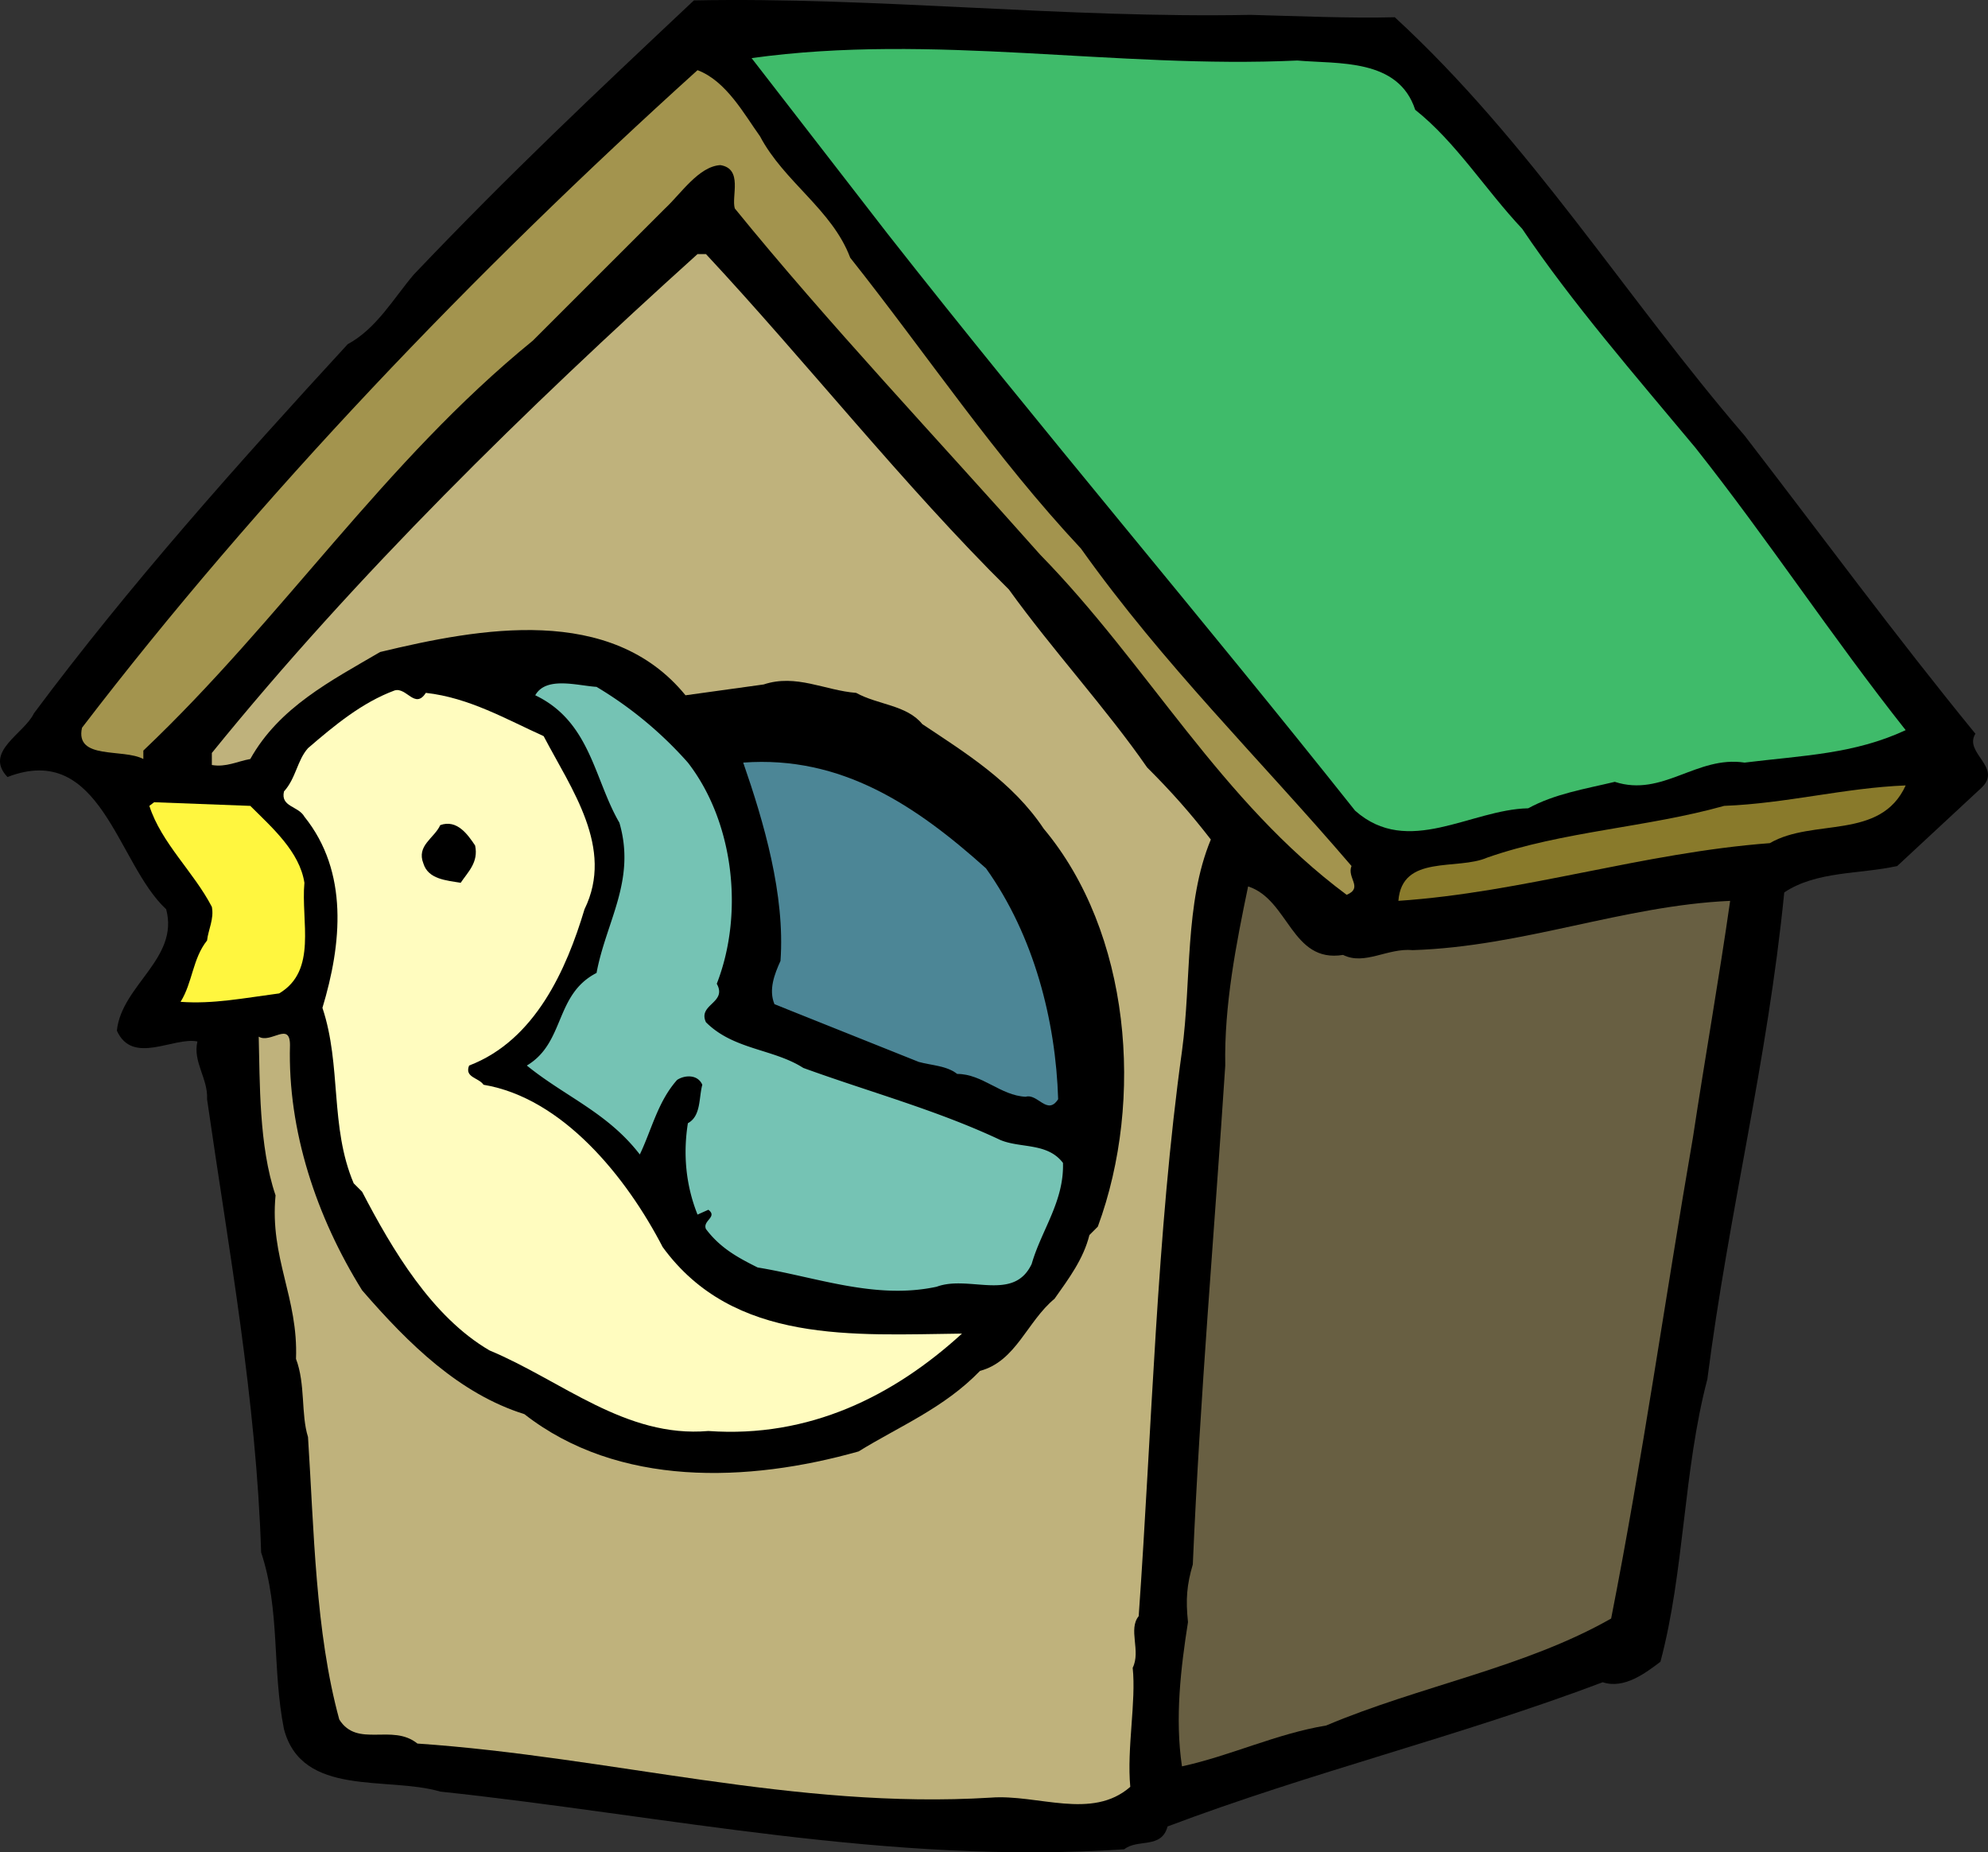
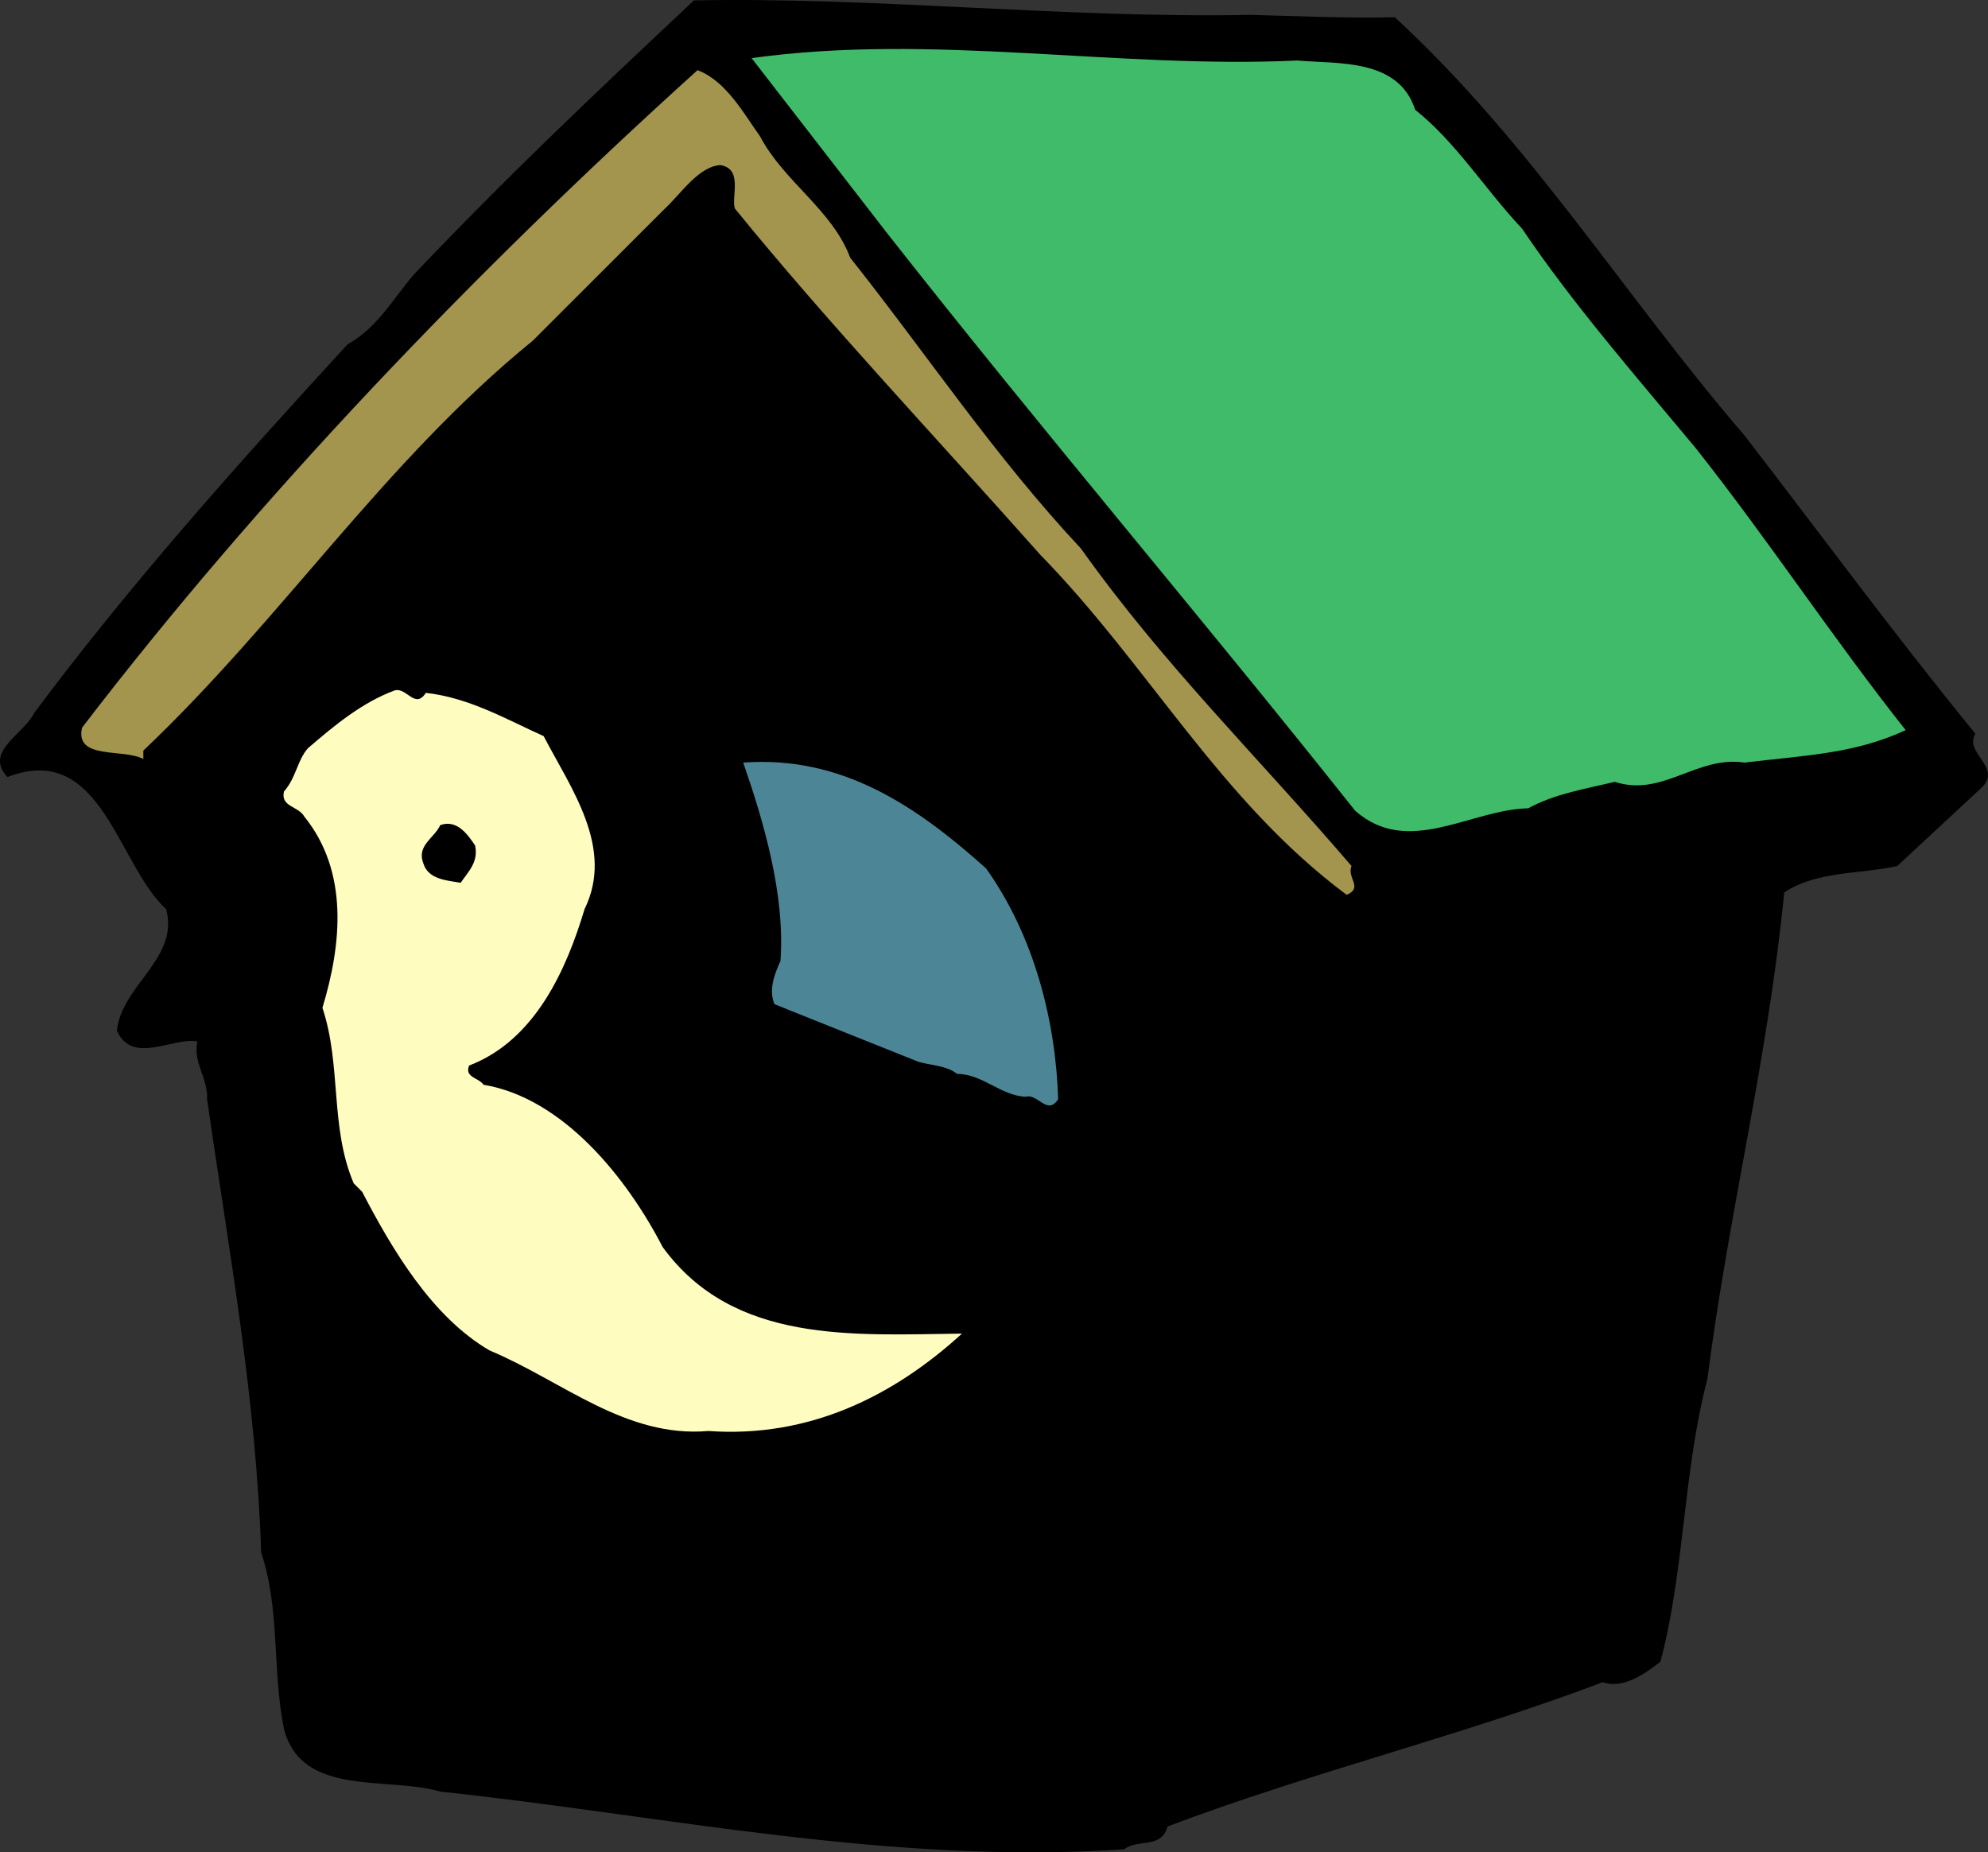
<svg xmlns="http://www.w3.org/2000/svg" width="196.475" height="183.068">
  <rect width="100%" height="100%" fill="#333333" stroke="none" />
  <path d="M123.589 1.47c4.516.117 9.98.355 14.258.234 13.426 12.36 22.808 27.684 34.574 41.348 7.602 9.86 14.848 19.722 22.809 29.465-1.188 1.898 2.734 3.328.593 5.347l-8.316 7.723c-3.684.828-7.961.473-11.168 2.613-1.664 16.75-5.465 31.485-7.602 48.117-2.379 9.028-2.257 19.008-4.636 27.918-1.422 1.07-3.563 2.735-5.703 2.024-14.137 5.343-28.868 8.906-43.008 14.254-.594 2.257-2.969 1.187-4.278 2.257-23.285 1.547-45.265-3.324-67.601-5.703-5.227-1.543-13.664.594-15.446-6.175-1.187-5.942-.355-11.762-2.257-17.465-.473-15.09-3.207-29.942-5.344-44.793.117-2.02-1.43-3.684-.953-5.703-2.375-.477-6.414 2.379-7.961-1.07.476-4.512 6.18-7.13 4.871-12C11.55 85.348 10.007 73.226.737 76.793c-2.375-2.496 1.664-4.277 2.618-6.297 9.382-12.594 20.078-24.594 31.007-36.477 2.852-1.543 4.516-4.511 6.536-6.89C50.518 17.032 58.6 9.427 68.578.04c17.94-.355 36.714 1.785 55.01 1.43" />
  <path fill="#3fbb6a" d="M128.222 5.981c4.039.36 9.98-.238 11.644 4.871 4.04 3.211 6.89 7.844 10.574 11.762 4.872 7.25 11.168 14.496 17.11 21.625 7.246 9.149 13.543 18.774 20.789 27.922-5.11 2.375-10.098 2.492-15.918 3.207-4.754-.715-8.082 3.445-12.832 1.902-2.973.711-5.941 1.184-8.555 2.614-5.703.117-11.883 4.87-17.11.234-15.089-19.008-31.007-37.66-46.214-57.027L74.28 5.743c17.942-2.492 36 1.07 53.942.238" />
  <path fill="#a3944e" d="M75.112 13.47c2.38 4.511 7.13 7.246 8.914 12 7.723 9.742 14.254 19.601 22.809 28.75 8.2 11.523 17.465 20.554 26.734 31.367-.476 1.187 1.188 2.137-.476 2.851-12.477-9.27-19.606-22.695-30.297-33.625C92.577 43.29 81.886 32.001 72.62 20.6c-.355-1.192.832-3.922-1.426-4.282-2.14.121-3.921 2.856-5.464 4.282-4.278 4.273-8.555 8.55-13.07 13.066-14.731 12-24.712 27.445-38.493 40.516v.832c-2.023-1.07-6.773.117-6.062-3.09C25.569 49.11 46.839 26.895 68.937 6.935c2.851 1.07 4.632 4.394 6.175 6.535" />
-   <path fill="#bfb27c" d="M69.769 25.11C79.628 35.685 89.37 48.04 99.71 58.26c4.273 5.941 9.621 11.761 13.66 17.586 2.38 2.375 4.278 4.511 6.297 7.125-2.613 6.3-1.898 13.902-2.852 20.914-2.496 17.937-2.968 37.304-4.277 55.84-1.066 1.304.238 3.445-.594 5.105.356 3.328-.593 7.961-.238 11.766-3.8 3.324-9.148.71-13.781 1.066-19.367 1.191-37.543-4.039-56.672-5.344-2.496-2.02-5.941.473-7.723-2.379-2.375-8.671-2.496-18.77-3.09-27.918-.71-2.257-.238-5.23-1.187-7.722.238-6.059-2.613-9.98-2.02-16.16-1.664-4.871-1.543-11.286-1.664-15.684 1.192.715 3.09-1.543 3.09.832-.238 8.438 2.614 16.992 7.13 24.238 4.632 5.348 9.62 10.22 16.038 12.239 9.27 7.246 22.098 6.773 33.028 3.683 4.043-2.496 8.437-4.277 12-7.96 3.566-.95 4.636-4.872 7.367-7.13 1.426-2.02 2.851-3.921 3.445-6.296l.832-.833c4.633-12.593 3.207-29.109-5.348-39.324-3.086-4.633-7.722-7.488-12-10.34-1.543-1.898-4.394-1.898-6.535-3.086-3.086-.238-5.937-1.902-9.144-.832l-7.723 1.07c-7.367-9.03-20.316-6.655-30.18-4.277-4.87 2.848-9.98 5.465-12.832 10.575-1.304.234-2.375.832-3.8.593v-1.191c14.257-17.582 31.007-33.977 48-49.305h.832" />
-   <path fill="#75c3b4" d="M67.983 75.368c4.516 5.82 5.586 14.852 2.856 21.86 1.066 1.902-1.902 2.019-1.07 3.8 2.73 2.735 6.652 2.617 9.62 4.516 6.536 2.379 13.188 4.16 19.489 7.129 2.016.832 4.633.238 6.176 2.258.12 3.8-2.137 6.656-3.09 9.98-1.781 3.8-6.176 1.07-9.387 2.258-6.058 1.308-11.879-.95-17.699-1.902-1.902-.95-3.684-1.899-5.11-3.801-.359-.832 1.188-1.188.239-1.903l-1.07.477c-1.188-2.969-1.426-6.059-.954-9.031 1.31-.711 1.07-2.492 1.426-3.801-.472-1.07-1.781-.95-2.492-.477-1.902 2.141-2.496 4.875-3.684 7.368-3.207-4.157-7.367-5.704-11.168-8.79 3.801-2.257 2.731-7.011 6.891-9.152.95-5.105 3.922-9.144 2.258-14.847-2.496-4.278-2.852-9.98-8.316-12.594 1.07-1.903 4.156-.953 6.058-.832a38.15 38.15 0 0 1 9.027 7.484" />
  <path fill="#fffcbf" d="M42.085 68.477c4.277.473 7.961 2.614 11.645 4.278 2.73 5.226 7.007 11.047 4.039 17.105-1.782 5.942-4.871 12.953-11.407 15.45-.476 1.187.95 1.187 1.426 1.898 7.84 1.309 14.137 9.148 17.703 16.039 7.008 9.625 18.89 8.676 29.582 8.555-6.77 6.18-15.09 10.336-25.066 9.625-8.2.71-14.496-4.992-21.625-7.961-5.703-3.328-9.625-9.98-12.594-15.684l-.832-.832c-2.375-5.582-1.187-11.64-3.09-17.344 1.903-6.296 2.614-13.425-1.781-18.89-.594-1.07-2.375-.953-2.02-2.496 1.188-1.309 1.31-3.09 2.375-4.278 2.618-2.257 5.348-4.515 8.555-5.703 1.188-.355 2.02 1.903 3.09.238" />
  <path fill="#4c8696" d="M97.448 85.821c4.754 6.656 6.895 15.09 7.13 22.813-1.067 1.664-2.02-.594-3.208-.239-2.492-.117-4.277-2.257-6.77-2.257-1.07-.828-2.495-.828-3.804-1.188l-14.254-5.703c-.598-1.426 0-2.969.594-4.277.472-6.532-1.664-13.782-3.684-19.602 9.742-.715 17.106 4.277 23.996 10.453" />
-   <path fill="#897a2b" d="M188.339 77.626c-2.492 5.465-9.149 3.207-13.426 5.703-12.594.95-24.355 4.871-36.71 5.703.355-4.637 5.82-2.972 8.788-4.277 7.489-2.613 15.805-2.973 23.407-5.11 6.18-.238 11.882-1.78 17.94-2.02" />
-   <path fill="#fff63f" d="M24.737 79.645c2.141 2.137 4.871 4.516 5.348 7.602-.355 3.805 1.309 8.676-2.496 10.934-3.563.472-6.531 1.066-9.742.832 1.187-1.903 1.187-4.282 2.617-6.063.117-1.066.71-2.137.473-3.324-1.782-3.445-4.989-6.297-6.176-9.98l.472-.36 9.504.36" />
  <path d="M46.956 83.563c.356 1.664-.715 2.618-1.426 3.684-1.425-.234-3.207-.355-3.683-1.898-.711-1.786 1.07-2.497 1.664-3.801 1.664-.598 2.73.949 3.445 2.015" />
-   <path fill="#685f42" d="M132.737 94.376c2.137 1.07 4.395-.711 6.891-.473 10.93-.355 20.793-4.398 31.363-4.87-1.066 7.484-2.492 15.562-3.68 23.402-2.734 15.804-4.992 31.843-8.081 47.527-8.551 4.867-18.891 6.652-28.157 10.57-4.988.832-9.386 2.973-14.258 4.04-.71-4.75-.117-9.743.594-14.255-.238-2.257-.117-3.683.477-5.703.71-16.633 2.137-32.91 3.207-49.304-.117-5.942 1.07-12 2.258-17.704 4.039 1.305 4.277 7.602 9.386 6.77" />
</svg>